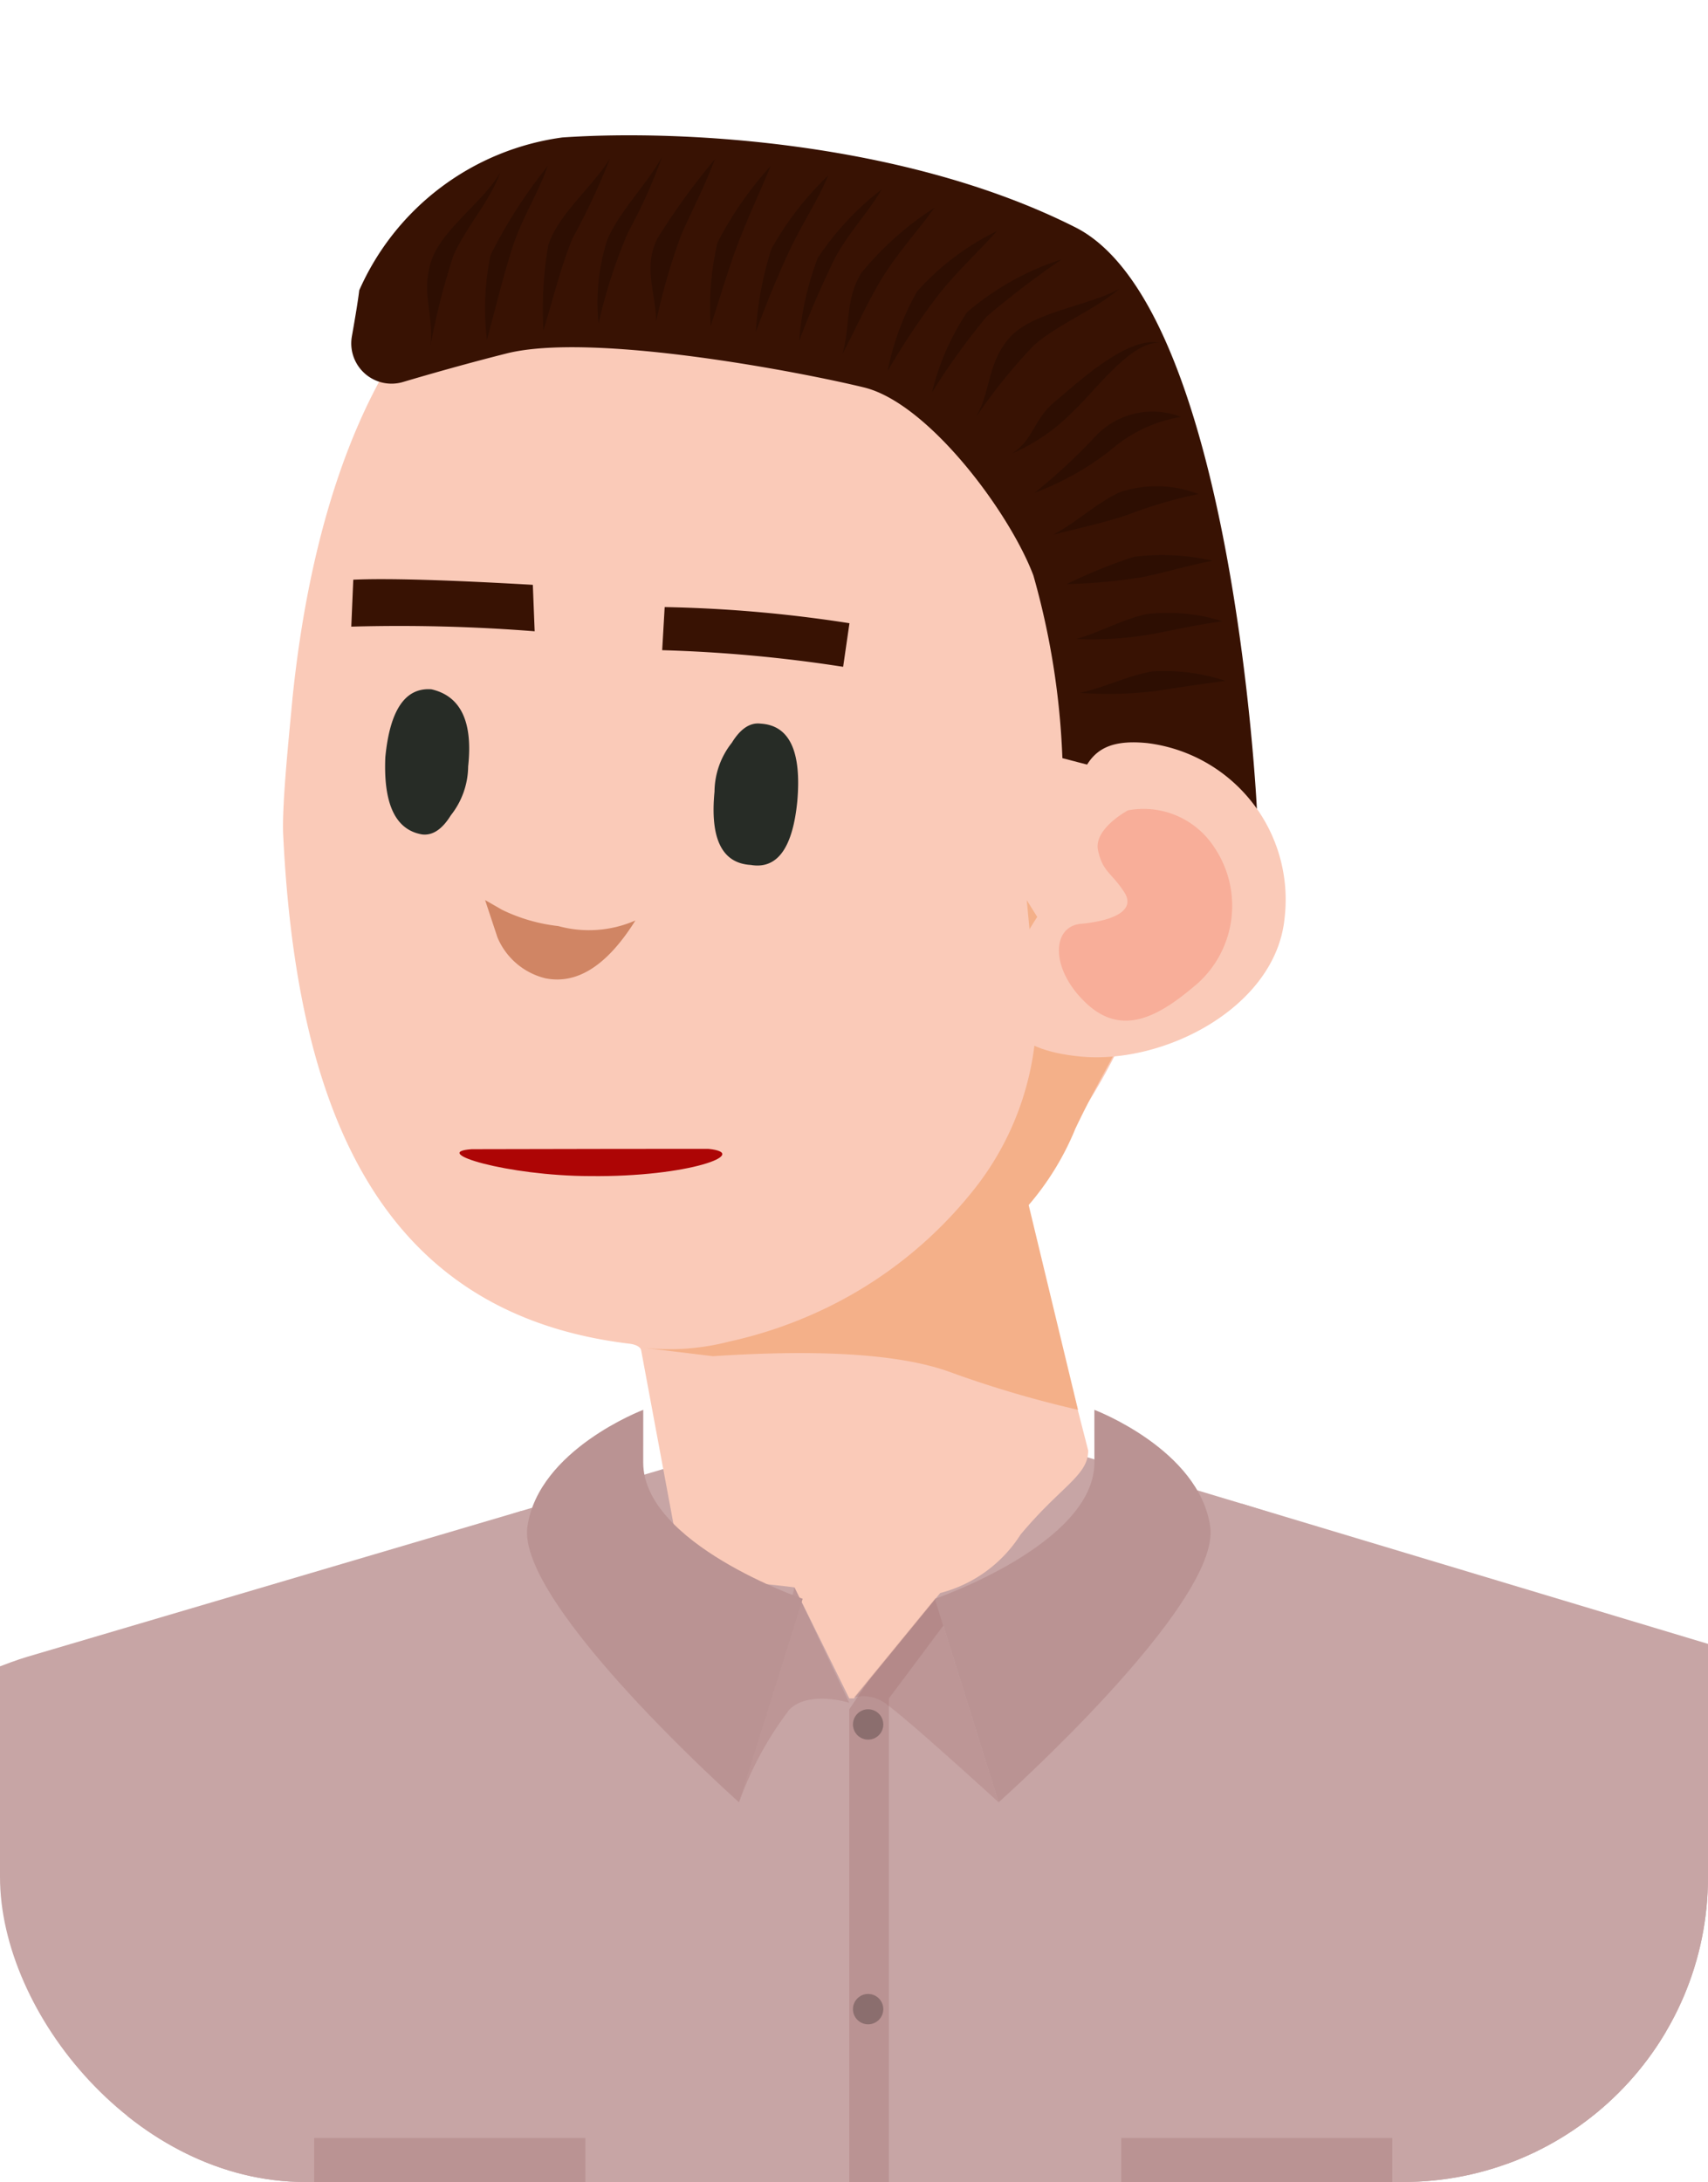
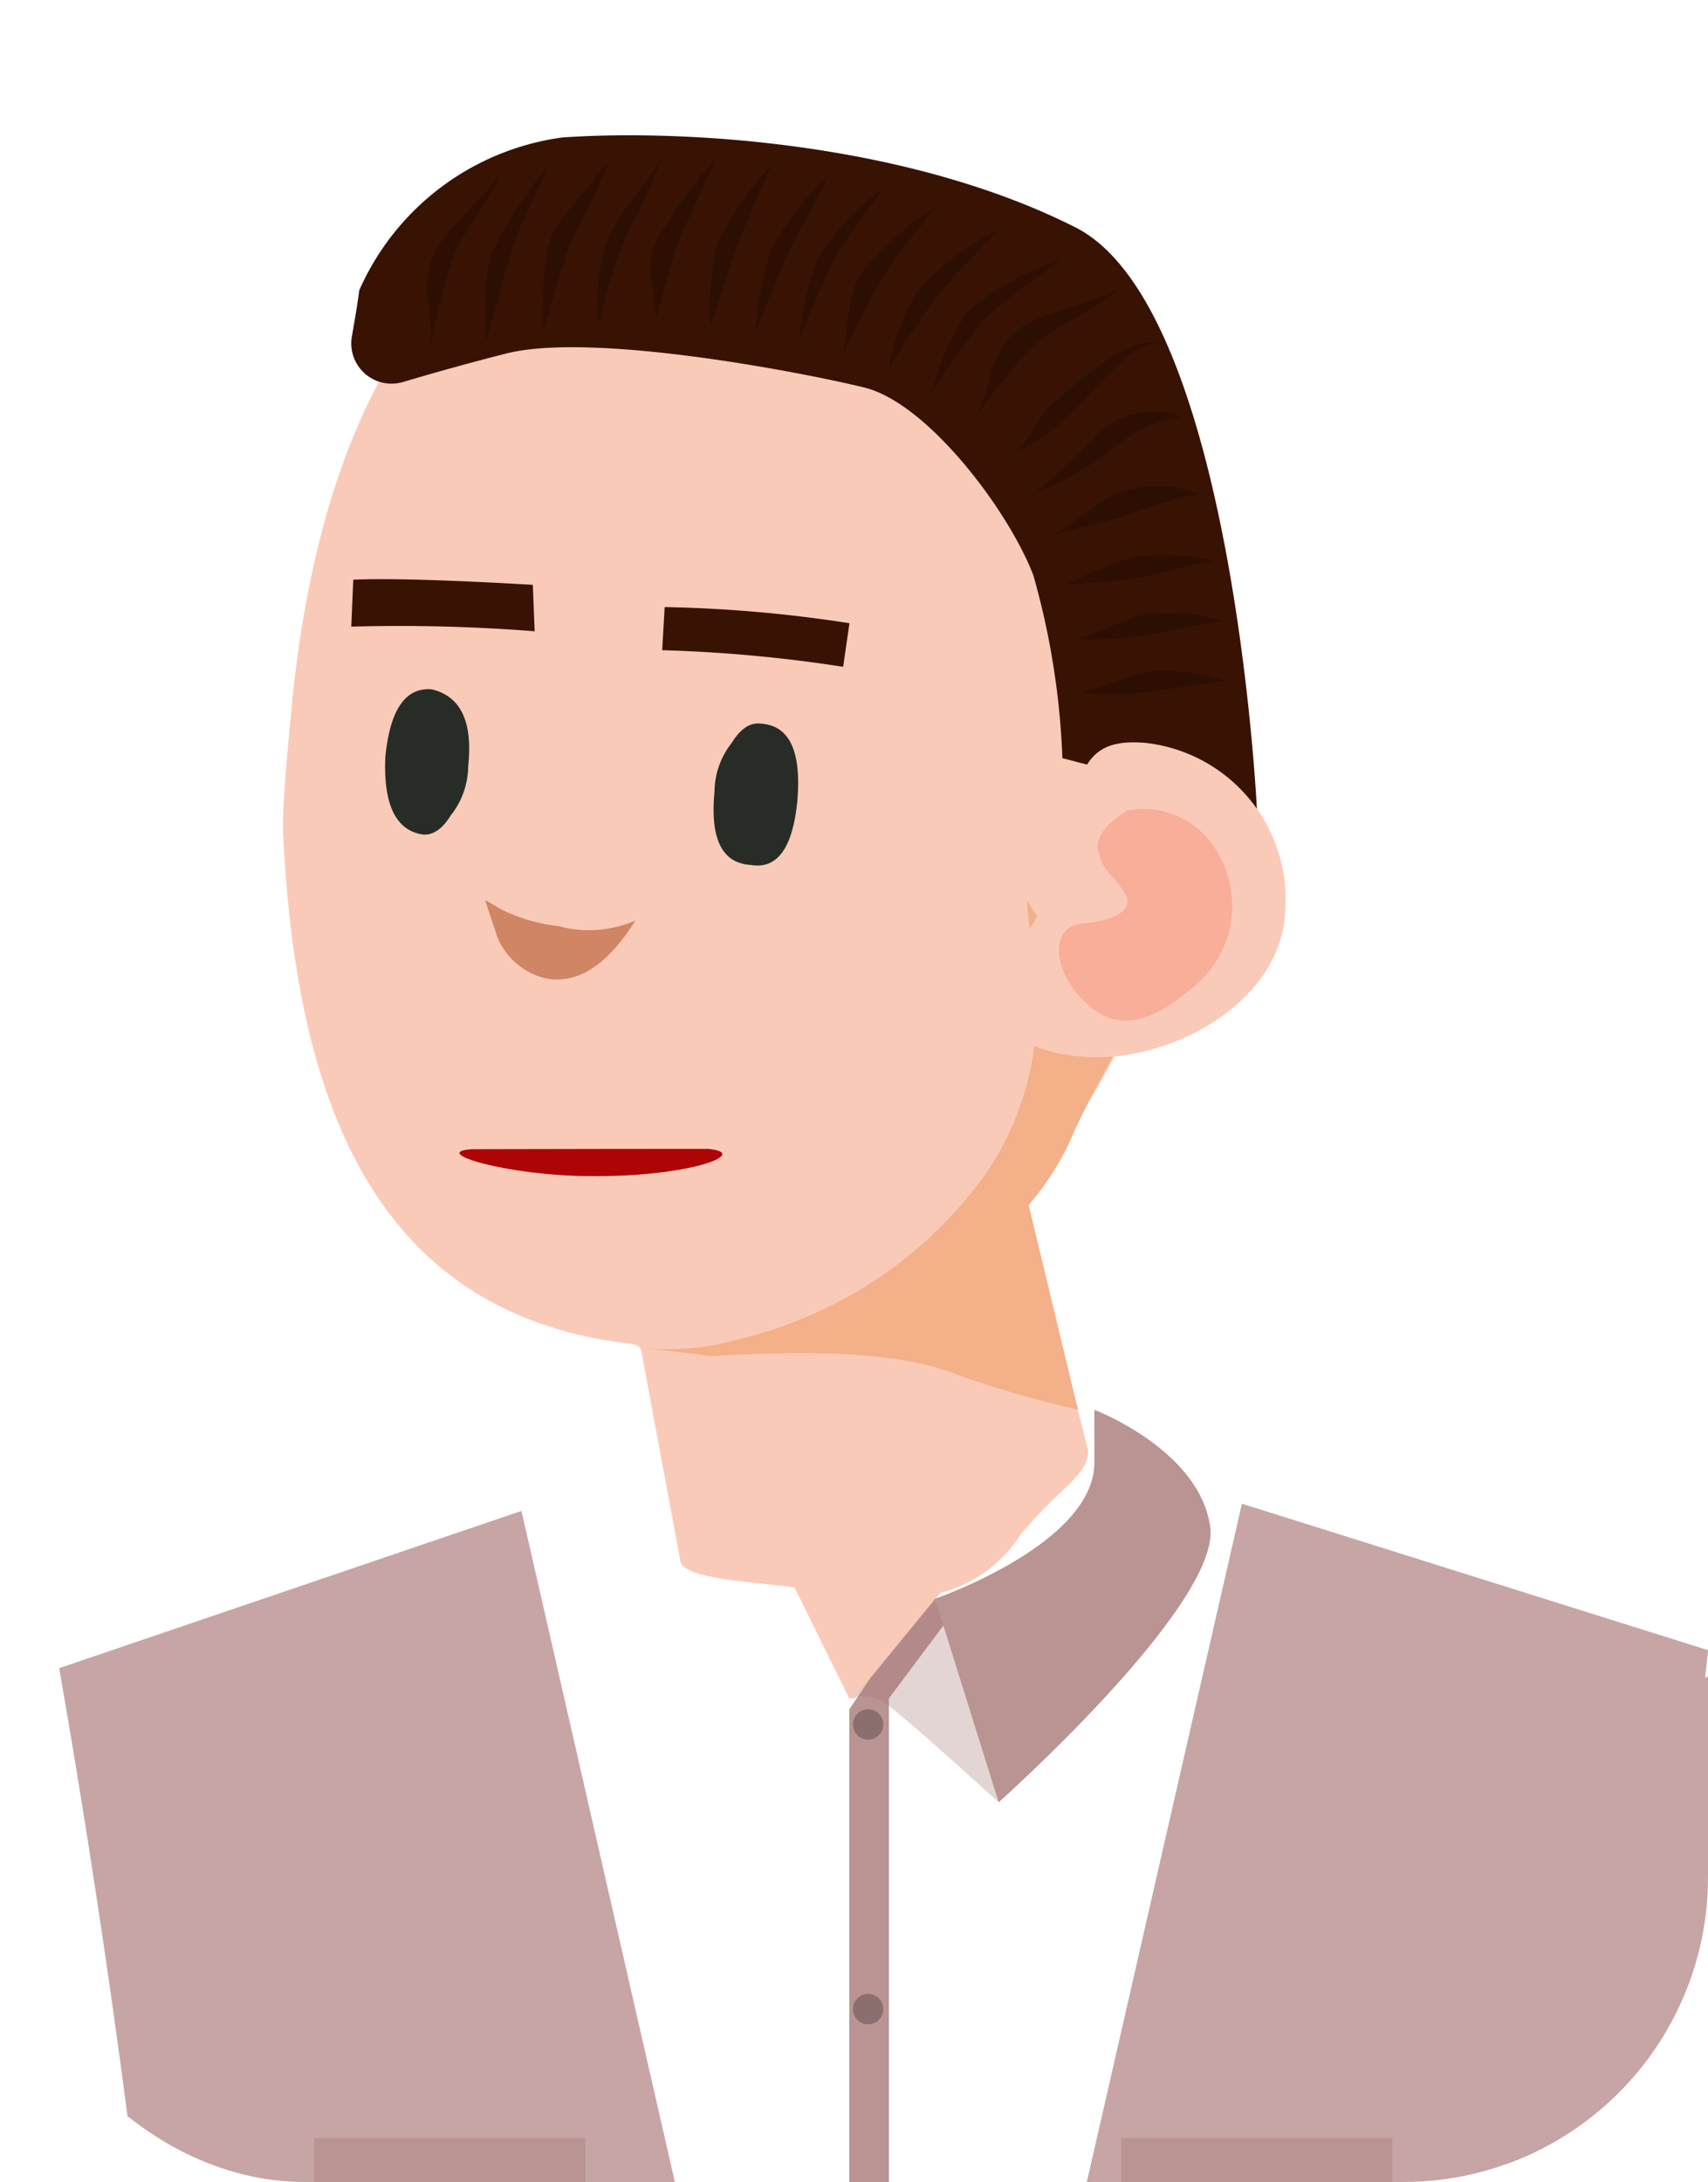
<svg xmlns="http://www.w3.org/2000/svg" width="52.234" height="66.713" viewBox="0 0 52.234 66.713">
  <defs>
    <style>.cls-1{fill:none;}.cls-2{clip-path:url(#clip-path);}.cls-3{fill:#896147;}.cls-4{fill:#c82c15;}.cls-5{clip-path:url(#clip-path-2);}.cls-6{fill:#c7a5a5;}.cls-7{fill:#facab8;}.cls-13,.cls-15,.cls-7{fill-rule:evenodd;}.cls-8{fill:#f4b089;}.cls-9{fill:#d08564;}.cls-10{fill:#272c26;}.cls-11{fill:#381203;}.cls-12{fill:#ad0505;}.cls-13{fill:#f8ae99;}.cls-14{opacity:0.2;}.cls-15,.cls-17{fill:#ba9393;}.cls-16{fill:#8b6e6e;}.cls-18{fill:#a37474;opacity:0.3;}.cls-19{clip-path:url(#clip-path-3);}.cls-20{fill:#16181c;}.cls-21{clip-path:url(#clip-path-4);}.cls-22{fill:#383838;}.cls-23{fill:#2a2a2a;}</style>
    <clipPath id="clip-path">
      <rect class="cls-1" x="76.695" width="52.234" height="66.713" rx="9.324" />
    </clipPath>
    <clipPath id="clip-path-2">
      <rect class="cls-1" width="52.234" height="66.713" rx="9.324" />
    </clipPath>
    <clipPath id="clip-path-3">
      <rect class="cls-1" x="76.695" y="-87.916" width="52.234" height="66.713" rx="9.324" />
    </clipPath>
    <clipPath id="clip-path-4">
      <rect class="cls-1" y="-90.947" width="52.234" height="66.713" rx="9.324" />
    </clipPath>
  </defs>
  <g id="house">
    <g class="cls-2">
      <g id="Symbol_1_Newczashhaww_0_Layer2_2_MEMBER_27_MEMBER_0_MEMBER_0_MEMBER_0_FILL" data-name="Symbol 1   Newczashhaww 0 Layer2 2 MEMBER 27 MEMBER 0 MEMBER 0 MEMBER 0 FILL">
        <path class="cls-3" d="M45.868,68.45l-.208-.098-.25-.252-6.086-2.984q-1.022-.748-1.769.522-.893,1.067.357,1.652l1.835,1.399-1.978.424-2.83.97L28.384,73.09q-1.186.66-.726,1.685a1.425,1.425,0,0,0,.917.7l-.728.334a1.306,1.306,0,0,0-.83,1.636q.398,1.131,1.792.569l6.512-3.161.166-.057.542-.017-5.555,2.664q-1.124.554-.664,1.579.021.415.647.708a1.099,1.099,0,0,0,1.041-.188l.666-.228.001.676a1.155,1.155,0,0,0,1.625.626l12.027-5.304Z" />
      </g>
      <path class="cls-4" d="M76.153,57.565c-2.651,4.462-3.215,20.296-11.574,16.894s-11.107-2.52-18.817-5.821c-.875,2.031.782,4.768-.282,6.822,8.659,2.481,13.341,7.451,22.374,9.636S82.47,73.487,86.335,66.559s10.481-9.63,4.893-15.949S81.368,48.787,76.153,57.565Z" />
    </g>
    <g class="cls-5">
-       <path class="cls-6" d="M-5.404,55.503C-4.208,52.133.811,50.662.811,50.662l26.622-7.857L53.569,50.662s5.02,1.471,6.215,4.841c.278.782-9.792,17.551-9.908,17.458-.732-.587.586,21.914.595,22.149.446,11.27.875,21.241,1.212,23.985.377,3.066.25,5.535-2.84,5.535l-2.731.656H8.267L5.536,124.631c-3.09,0-3.217-2.469-2.84-5.535.337-2.744.766-12.715,1.212-23.985.009-.236,1.609-23.152.876-22.565-.17.136-8.233,35.93-29.319,47.201-.95.508-6.78-7.592-5.909-8.156,7.303-4.721,13.682-17.561,15.029-22.426C-11.946,76.64-5.663,56.233-5.404,55.503Z" />
      <path class="cls-6" d="M49.822,72.546c.111.089,6.489,7.041,8.03,20.189.817,6.972-7.513,17.771-10.026,25.666-.327,1.027,8.697,5.288,9.094,4.329,3.316-8.04,14.016-25.254,13.318-30.253-1.75-12.53-9.968-36.245-10.226-36.974-1.196-3.37-6.216-4.841-6.216-4.841C42.773,54.47,42.316,62.077,49.822,72.546Z" />
      <path class="cls-7" d="M22.409,5.875c-8.431-.956-12.48,5.954-13.463,15.46-.086.956-.331,3.254-.286,4.182.413,8.519,2.994,14.652,10.589,15.566.182.022.317.086.355.181l1.198,6.438c.062.678,2.962.66,4.173.95a7.931,7.931,0,0,0,3.145.166A4.141,4.141,0,0,0,31.21,46.92c1.234-1.482,2.072-1.805,2.069-2.573l-1.976-7.7a14.265,14.265,0,0,0,.86-1.336A19.026,19.026,0,0,0,36.095,25.21C36.967,15.489,30.84,6.832,22.409,5.875Z" />
      <g id="Symbol_9ashasd_0_Layer2_0_MEMBER_16_MEMBER_27_FILL" data-name="Symbol 9ashasd 0 Layer2 0 MEMBER 16 MEMBER 27 FILL">
        <path class="cls-8" d="M21.802,41.465q5.002-.329,7.242.481a33.031,33.031,0,0,0,3.923,1.158l-1.508-6.26a8.519,8.519,0,0,0,1.427-2.333c.89-1.871,1.534-2.712,1.458-3.08l-1.743-2.54a1.704,1.704,0,0,1-.689-.551l-.512-.817.3,3.165A8.83,8.83,0,0,1,29.664,36.52a12.966,12.966,0,0,1-4.26,3.404,13.476,13.476,0,0,1-3.117,1.097,7.277,7.277,0,0,1-2.612.187Z" />
      </g>
      <g id="Symbol_9ashasd_0_Layer2_0_MEMBER_16_MEMBER_29_FILL" data-name="Symbol 9ashasd 0 Layer2 0 MEMBER 16 MEMBER 29 FILL">
        <path class="cls-9" d="M16.676,29.91q1.464.296,2.756-1.767a3.547,3.547,0,0,1-2.358.171,5.249,5.249,0,0,1-1.727-.501l-.512-.294.379,1.143A2.14,2.14,0,0,0,16.676,29.91Z" />
      </g>
      <g id="Symbol_9ashasd_0_Layer2_0_MEMBER_16_MEMBER_30_FILL" data-name="Symbol 9ashasd 0 Layer2 0 MEMBER 16 MEMBER 30 FILL">
        <path class="cls-10" d="M22.381,22.709a2.441,2.441,0,0,0-.53,1.493q-.209,2.167,1.109,2.243,1.215.207,1.424-1.96.195-2.284-1.123-2.36Q22.777,22.065,22.381,22.709Z" />
      </g>
      <g id="Symbol_9ashasd_0_Layer2_0_MEMBER_16_MEMBER_31_FILL" data-name="Symbol 9ashasd 0 Layer2 0 MEMBER 16 MEMBER 31 FILL">
        <path class="cls-10" d="M13.194,21.075q-1.201-.09-1.41,2.077-.092,2.152,1.123,2.36.483.059.88-.584a2.441,2.441,0,0,0,.53-1.493Q14.54,21.384,13.194,21.075Z" />
      </g>
      <g id="Symbol_9ashasd_0_Layer2_0_MEMBER_16_MEMBER_33_FILL" data-name="Symbol 9ashasd 0 Layer2 0 MEMBER 16 MEMBER 33 FILL">
        <path class="cls-11" d="M20.327,18.561l-.076,1.318a44.172,44.172,0,0,1,5.534.508l.193-1.332A41.439,41.439,0,0,0,20.327,18.561Z" />
      </g>
      <g id="Symbol_9ashasd_0_Layer2_0_MEMBER_16_MEMBER_34_FILL" data-name="Symbol 9ashasd 0 Layer2 0 MEMBER 16 MEMBER 34 FILL">
        <path class="cls-11" d="M10.804,17.724l-.061,1.435a52.785,52.785,0,0,1,5.608.142l-.056-1.42Q12.342,17.653,10.804,17.724Z" />
      </g>
      <path class="cls-6" d="M2.499,124.015S6.507,97.629,6.455,95.607A325.927,325.927,0,0,0,1.81,51.003l14.137-4.808L26.938,94.259v18.145s8.329,8.324,3.04,11.863-18.191,2.041-18.191,2.041Z" />
      <path class="cls-6" d="M51.378,123.727s-3.956-26.097-3.956-28.12,4.816-45.153,4.816-45.153L37.98,45.975,26.938,94.259v18.145s-6.65,8.639-1.36,12.179,16.511,1.725,16.511,1.725Z" />
      <path class="cls-12" d="M18.045,35.958c3.036.035,4.941-.7,3.618-.832-1.92-.002-3.273.003-7.237.01C13.108,35.224,15.511,35.953,18.045,35.958Z" />
      <path class="cls-11" d="M12.322,11.68a1.231,1.231,0,0,1-1.56-1.399c.101-.573.192-1.12.224-1.404A7.957,7.957,0,0,1,17.196,4.203c3.652-.253,10.503.13,15.69,2.747,4.818,2.432,5.552,17.784,5.552,17.784L32.49,23.18a23.57,23.57,0,0,0-.887-5.586c-.735-1.946-3.221-5.271-5.179-5.748S18.106,10.148,15.49,10.807C14.341,11.097,13.22,11.414,12.322,11.68Z" />
      <path class="cls-7" d="M35.088,22.72c-2.59-.262-1.908,1.725-3.142,4.978-2.05,2.97-1.523,4.34,1.067,4.602s5.996-1.51,6.27-4.212A4.82,4.82,0,0,0,35.088,22.72Z" />
      <path class="cls-13" d="M37.139,25.912a3.193,3.193,0,0,1-.483,4.128c-1.139.989-2.292,1.694-3.42.649s-1.081-2.36-.185-2.443,1.721-.37,1.328-.973-.649-.603-.798-1.267.914-1.23.914-1.23A2.578,2.578,0,0,1,37.139,25.912Z" />
      <g class="cls-14">
        <path d="M15.303,5.268c-.533.922-1.816,1.759-2.122,2.735s.09,1.634-.014,2.556a21.368,21.368,0,0,1,.7-2.747C14.253,6.941,14.978,6.161,15.303,5.268Z" />
        <path d="M16.749,5.077a15.278,15.278,0,0,0-1.743,2.711,7.851,7.851,0,0,0-.114,2.604c.257-.94.503-1.984.798-2.878S16.448,5.935,16.749,5.077Z" />
        <path d="M18.659,4.838C18.125,5.71,17.065,6.554,16.767,7.5a11.431,11.431,0,0,0-.148,2.603c.288-.93.531-1.954.895-2.824A21.451,21.451,0,0,0,18.659,4.838Z" />
        <path d="M20.25,4.791c-.483.863-1.29,1.647-1.675,2.53a6.343,6.343,0,0,0-.27,2.574,15.899,15.899,0,0,1,.898-2.783A16.464,16.464,0,0,0,20.25,4.791Z" />
        <path d="M21.865,4.865A20.883,20.883,0,0,0,20.11,7.282c-.446.877-.065,1.627-.042,2.543a19.454,19.454,0,0,1,.77-2.659C21.211,6.343,21.553,5.682,21.865,4.865Z" />
        <path d="M23.568,5.075a11.021,11.021,0,0,0-1.627,2.341,8.757,8.757,0,0,0-.207,2.553c.281-.859.561-1.823.879-2.637S23.249,5.856,23.568,5.075Z" />
        <path d="M25.329,5.362a9.685,9.685,0,0,0-1.738,2.246,10.414,10.414,0,0,0-.476,2.538c.322-.861.708-1.823,1.092-2.614S25.002,6.141,25.329,5.362Z" />
        <path d="M26.965,5.789a8.729,8.729,0,0,0-1.958,2.1,9.085,9.085,0,0,0-.567,2.538,27.691,27.691,0,0,1,1.107-2.558C25.971,7.09,26.527,6.529,26.965,5.789Z" />
        <path d="M28.577,6.354a9.455,9.455,0,0,0-2.235,1.99c-.496.792-.336,1.636-.577,2.474.426-.801.804-1.677,1.28-2.423S28.073,7.051,28.577,6.354Z" />
        <path d="M30.487,7.065a7.942,7.942,0,0,0-2.44,1.844,8.017,8.017,0,0,0-.901,2.435A21.901,21.901,0,0,1,28.718,8.991C29.286,8.279,29.898,7.725,30.487,7.065Z" />
        <path d="M32.468,7.931a8.307,8.307,0,0,0-2.896,1.618A7.648,7.648,0,0,0,28.502,12a20.552,20.552,0,0,1,1.674-2.322A27.252,27.252,0,0,1,32.468,7.931Z" />
        <path d="M34.228,8.833c-.949.525-2.677.709-3.361,1.499s-.552,1.614-1.028,2.435a16.673,16.673,0,0,1,1.786-2.216C32.379,9.899,33.464,9.486,34.228,8.833Z" />
        <path d="M35.469,10.482c-.989-.22-2.534,1.238-3.204,1.795s-.644,1.149-1.308,1.586a5.845,5.845,0,0,0,1.9-1.326C33.459,11.988,34.592,10.418,35.469,10.482Z" />
        <path d="M36.116,12.747a2.394,2.394,0,0,0-2.63.609,17.943,17.943,0,0,1-1.848,1.713,8.806,8.806,0,0,0,2.3-1.284A4.369,4.369,0,0,1,36.116,12.747Z" />
        <path d="M36.654,15.106a3.55,3.55,0,0,0-2.427-.05c-.761.373-1.293.907-2.02,1.293.767-.198,1.594-.371,2.326-.625A13.38,13.38,0,0,1,36.654,15.106Z" />
        <path d="M37.088,17.144a7.048,7.048,0,0,0-2.41-.12,15.61,15.61,0,0,0-2.055.834,16.723,16.723,0,0,0,2.345-.218C35.71,17.482,36.362,17.285,37.088,17.144Z" />
        <path d="M37.383,18.996a5.489,5.489,0,0,0-2.317-.22c-.767.168-1.413.555-2.156.76a10.691,10.691,0,0,0,2.386-.16C36.04,19.232,36.657,19.092,37.383,18.996Z" />
        <path d="M37.478,20.817a5.959,5.959,0,0,0-2.231-.29c-.767.131-1.468.497-2.224.656a11.644,11.644,0,0,0,2.368-.063C36.132,21.004,36.757,20.913,37.478,20.817Z" />
      </g>
      <polygon class="cls-15" points="27.184 125.704 25.973 125.704 25.973 52.261 28.238 48.9 29.449 48.9 27.184 51.928 27.184 125.704" />
      <circle class="cls-16" cx="26.549" cy="52.724" r="0.464" />
      <circle class="cls-16" cx="26.549" cy="61.428" r="0.464" />
      <rect class="cls-17" x="34.289" y="65.368" width="8.29" height="1.756" />
      <rect class="cls-17" x="9.61" y="65.368" width="8.29" height="1.756" />
      <polyline class="cls-7" points="26.117 51.928 29.043 48.351 23.927 47.783 25.973 51.928" />
-       <path class="cls-18" d="M24.148,52.261c.614-.588,1.825-.199,1.825-.199l-1.675-3.528-1.697,6.57A10.448,10.448,0,0,1,24.148,52.261Z" />
-       <path class="cls-17" d="M19.672,43.105s-3.206,1.213-3.543,3.573,6.471,8.426,6.471,8.426l1.948-6.222s-4.877-1.674-4.877-4.168Z" />
      <path class="cls-18" d="M27.135,52.124a1.148,1.148,0,0,0-1.018-.225l2.475-3.017L30.54,55.104S27.822,52.621,27.135,52.124Z" />
      <path class="cls-17" d="M33.468,43.105s3.206,1.213,3.543,3.573S30.54,55.104,30.54,55.104L28.592,48.882s4.877-1.674,4.877-4.168Z" />
    </g>
    <g class="cls-19">
      <g id="Symbol_1_Newczasjhcczz22_0_Layer2_4_MEMBER_2_FILL" data-name="Symbol 1   Newczasjhcczz22 0 Layer2 4 MEMBER 2 FILL">
-         <path class="cls-20" d="M92.32-38.101l-9.212,3.083L74.132-12.333,56.36-30.648a10.915,10.915,0,0,0-5.259,6.165L72.173-1.471q3.391,3.373,5.785-.689l12.857-21.96Z" />
-       </g>
+         </g>
    </g>
    <g class="cls-21">
      <path class="cls-22" d="M-5.502-37.65C-4.352-40.889.472-42.303.472-42.303L26.056-49.854l25.117,7.551s4.824,1.414,5.973,4.653c.267.751-9.41,16.867-9.522,16.778-.704-.564.563,21.06.572,21.286.428,10.831.841,20.414,1.165,23.051.362,2.946.24,5.319-2.729,5.319l-2.624.63H7.636l-2.624-.63c-2.969,0-3.091-2.373-2.729-5.319C2.607,20.828,3.02,11.245,3.448.414c.009-.226,1.546-22.25.842-21.686A41.924,41.924,0,0,1-17.645,9.621c-.913.488-6.516-7.296-5.678-7.838C-16.305-2.754-16.416-.626-15.122-5.3-11.789-17.337-5.75-36.949-5.502-37.65Z" />
      <g id="Symbol_9ashasd_0_Layer2_0_MEMBER_16_MEMBER_41_FILL" data-name="Symbol 9ashasd 0 Layer2 0 MEMBER 16 MEMBER 41 FILL">
        <path class="cls-23" d="M47.128,15.844,44.229,63.157c-.366,6.37-1.313,28.611-.883,52.808l-15.75.11L29.23,70.071c-.073-1.977-3.974-31.853-4.998-31.926-1.684-.22-7.216,32.22-7.216,32.22-.146,3.075-1.765,25.963-2.489,45.71l-14.305-.11L2.398,62.05c.073-3.588.724-12.566,2.409-27.283l.315-21.151c5.345,1.611,16.928.659,23.225,1.098A29.125,29.125,0,0,0,39.22,13.616Z" />
      </g>
      <path class="cls-22" d="M57.368-37.899c-1.149-3.238-5.972-4.651-5.972-4.651l-25.577-7.549L.709-42.55s-4.823,1.414-5.972,4.651c-.267.751,9.407,16.863,9.519,16.773C4.96-21.69,3.694-.072,3.685.154c-.428,10.828-.84,20.408-1.165,23.044-.362,2.946-.24,5.318,2.728,5.318l2.624.63L26.053,1.368l18.181,27.777,2.624-.63c2.968,0,3.09-2.372,2.728-5.318-.324-2.636-.736-12.216-1.165-23.044-.009-.226-1.545-22.244-.842-21.68C47.742-21.395,57.617-37.199,57.368-37.899Z" />
      <path class="cls-22" d="M2.093,28.192S5.945,2.834,5.895.891A294.734,294.734,0,0,0,1.002-42.642L14.92-47.019,25.58-.405V17.033s-1.046,6.964-6.13,10.366S11.02,30.395,11.02,30.395Z" />
-       <path class="cls-22" d="M49.068,27.915S45.265,2.834,45.265.891,49.894-42.502,49.894-42.502l-13.602-4.743L25.58-.405V17.033s1.046,6.964,6.13,10.366,8.431,2.996,8.431,2.996Z" />
    </g>
  </g>
</svg>